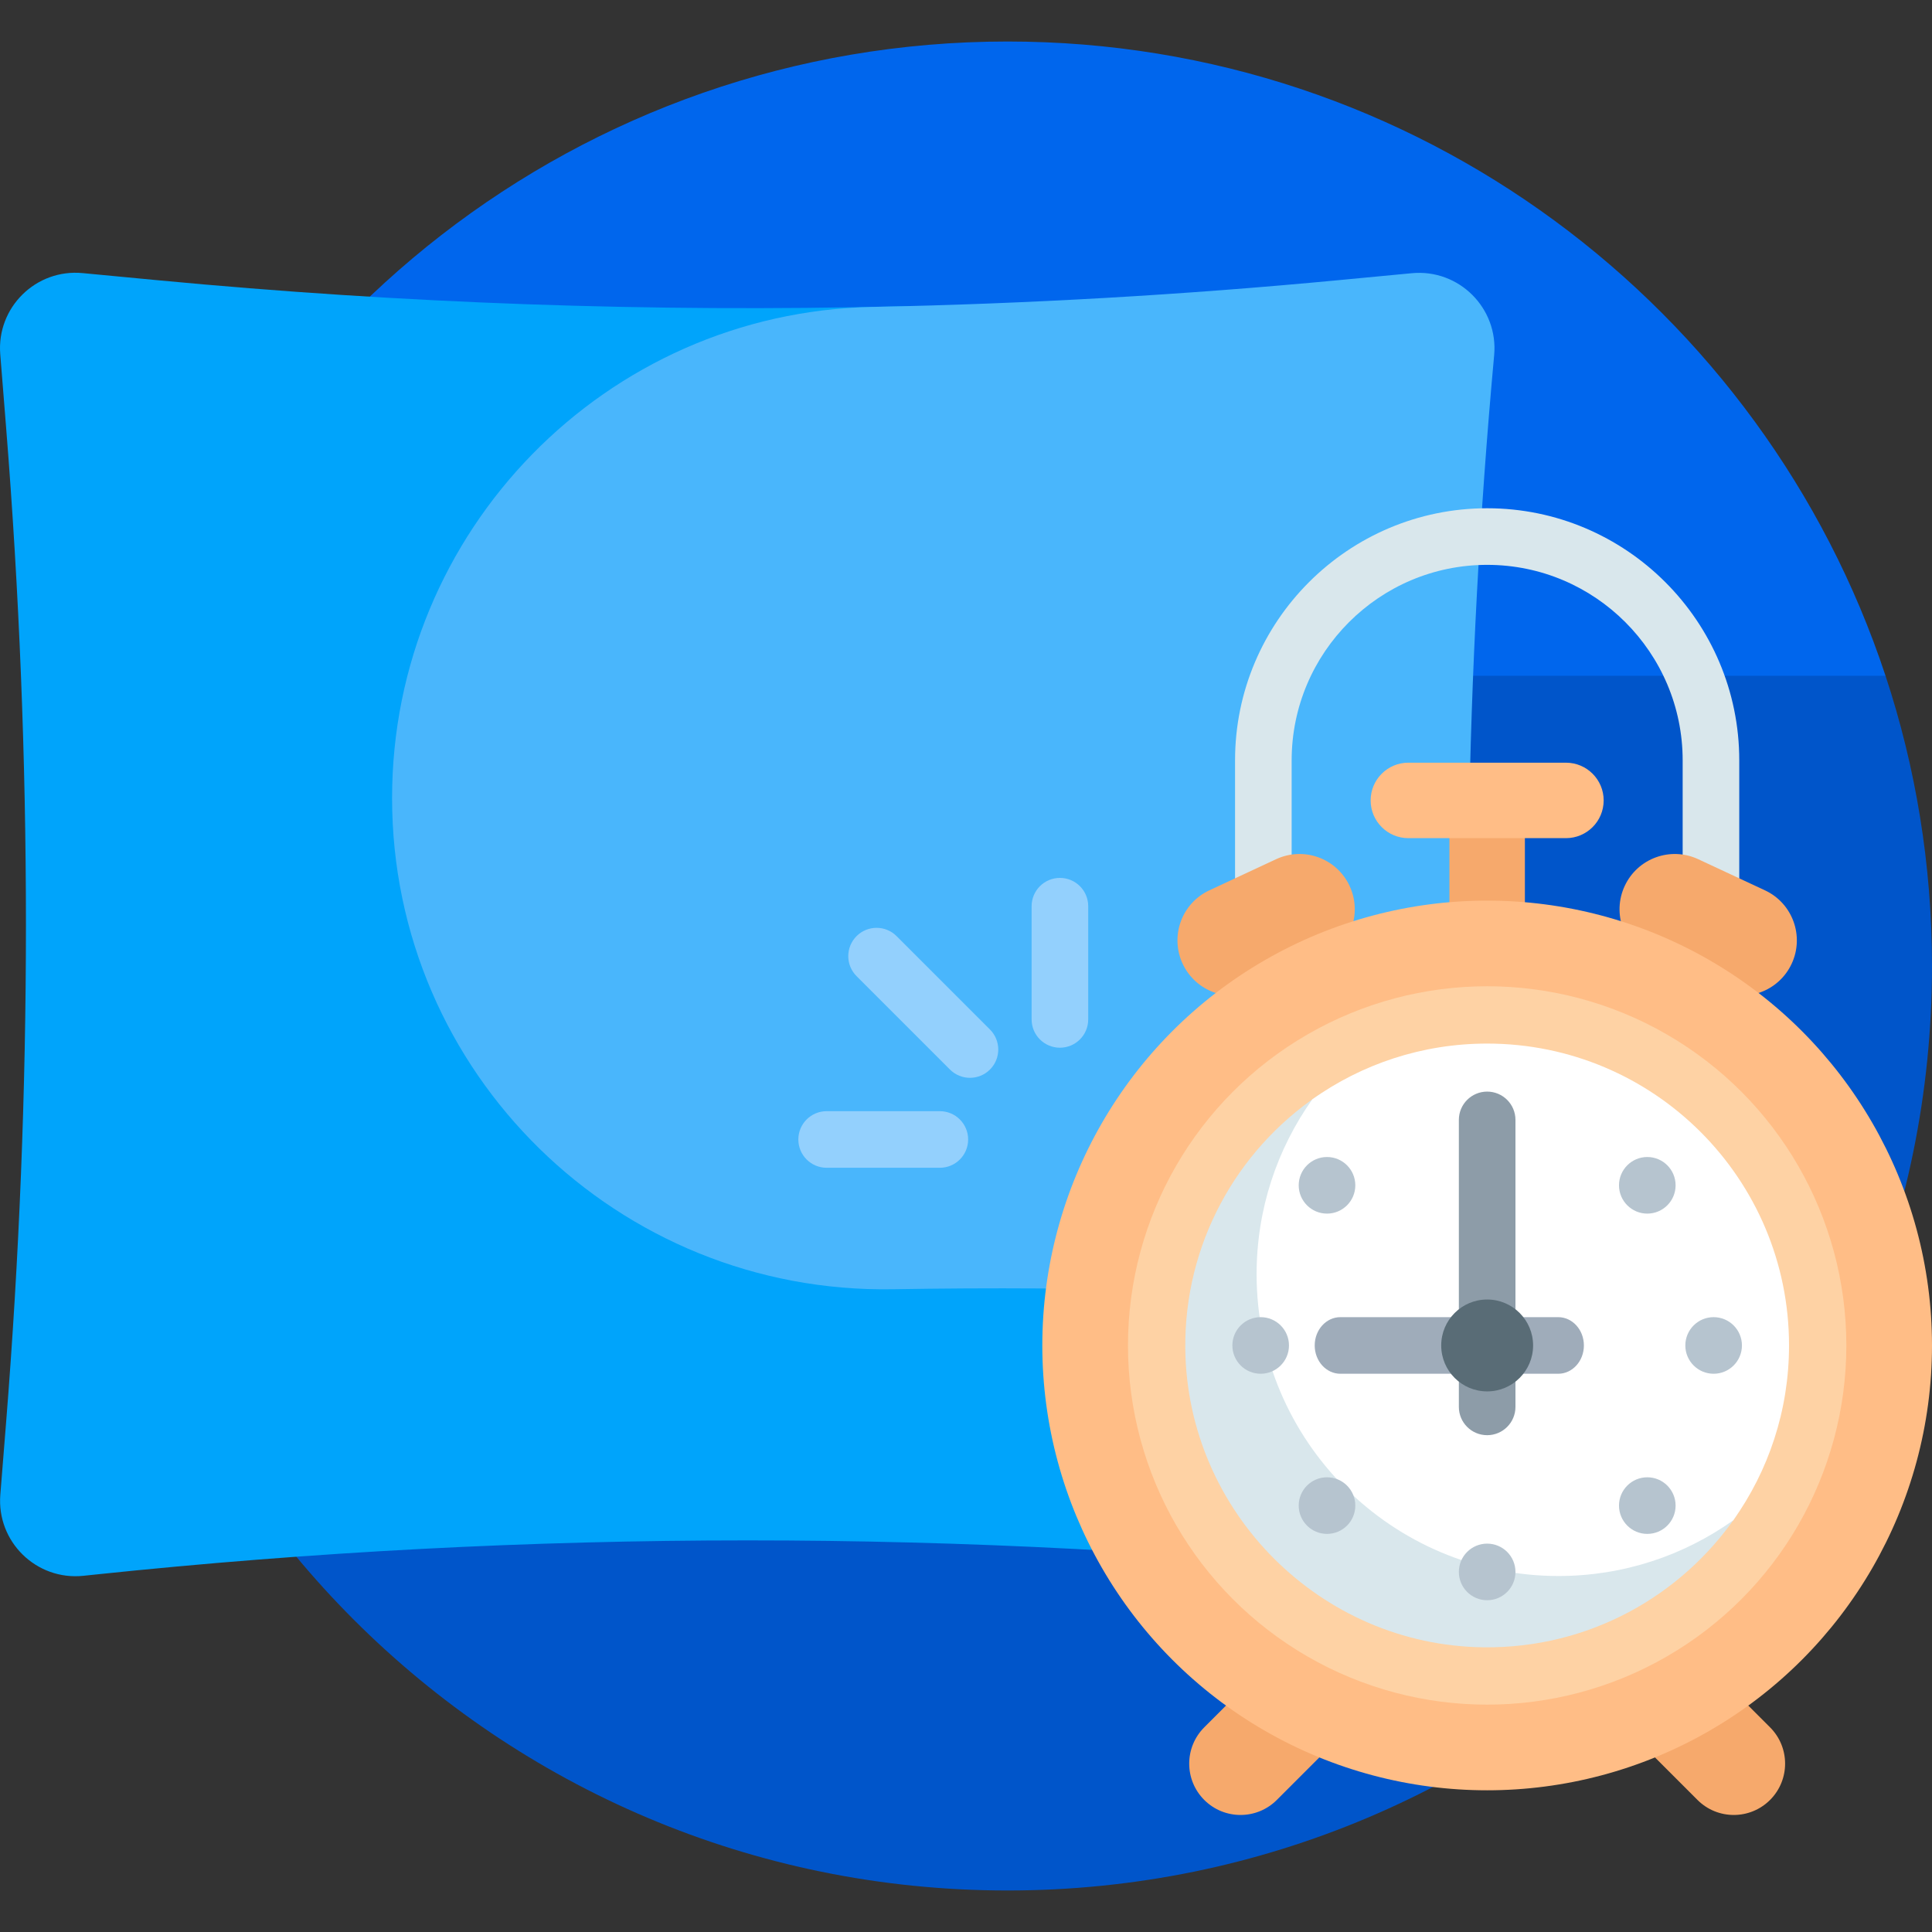
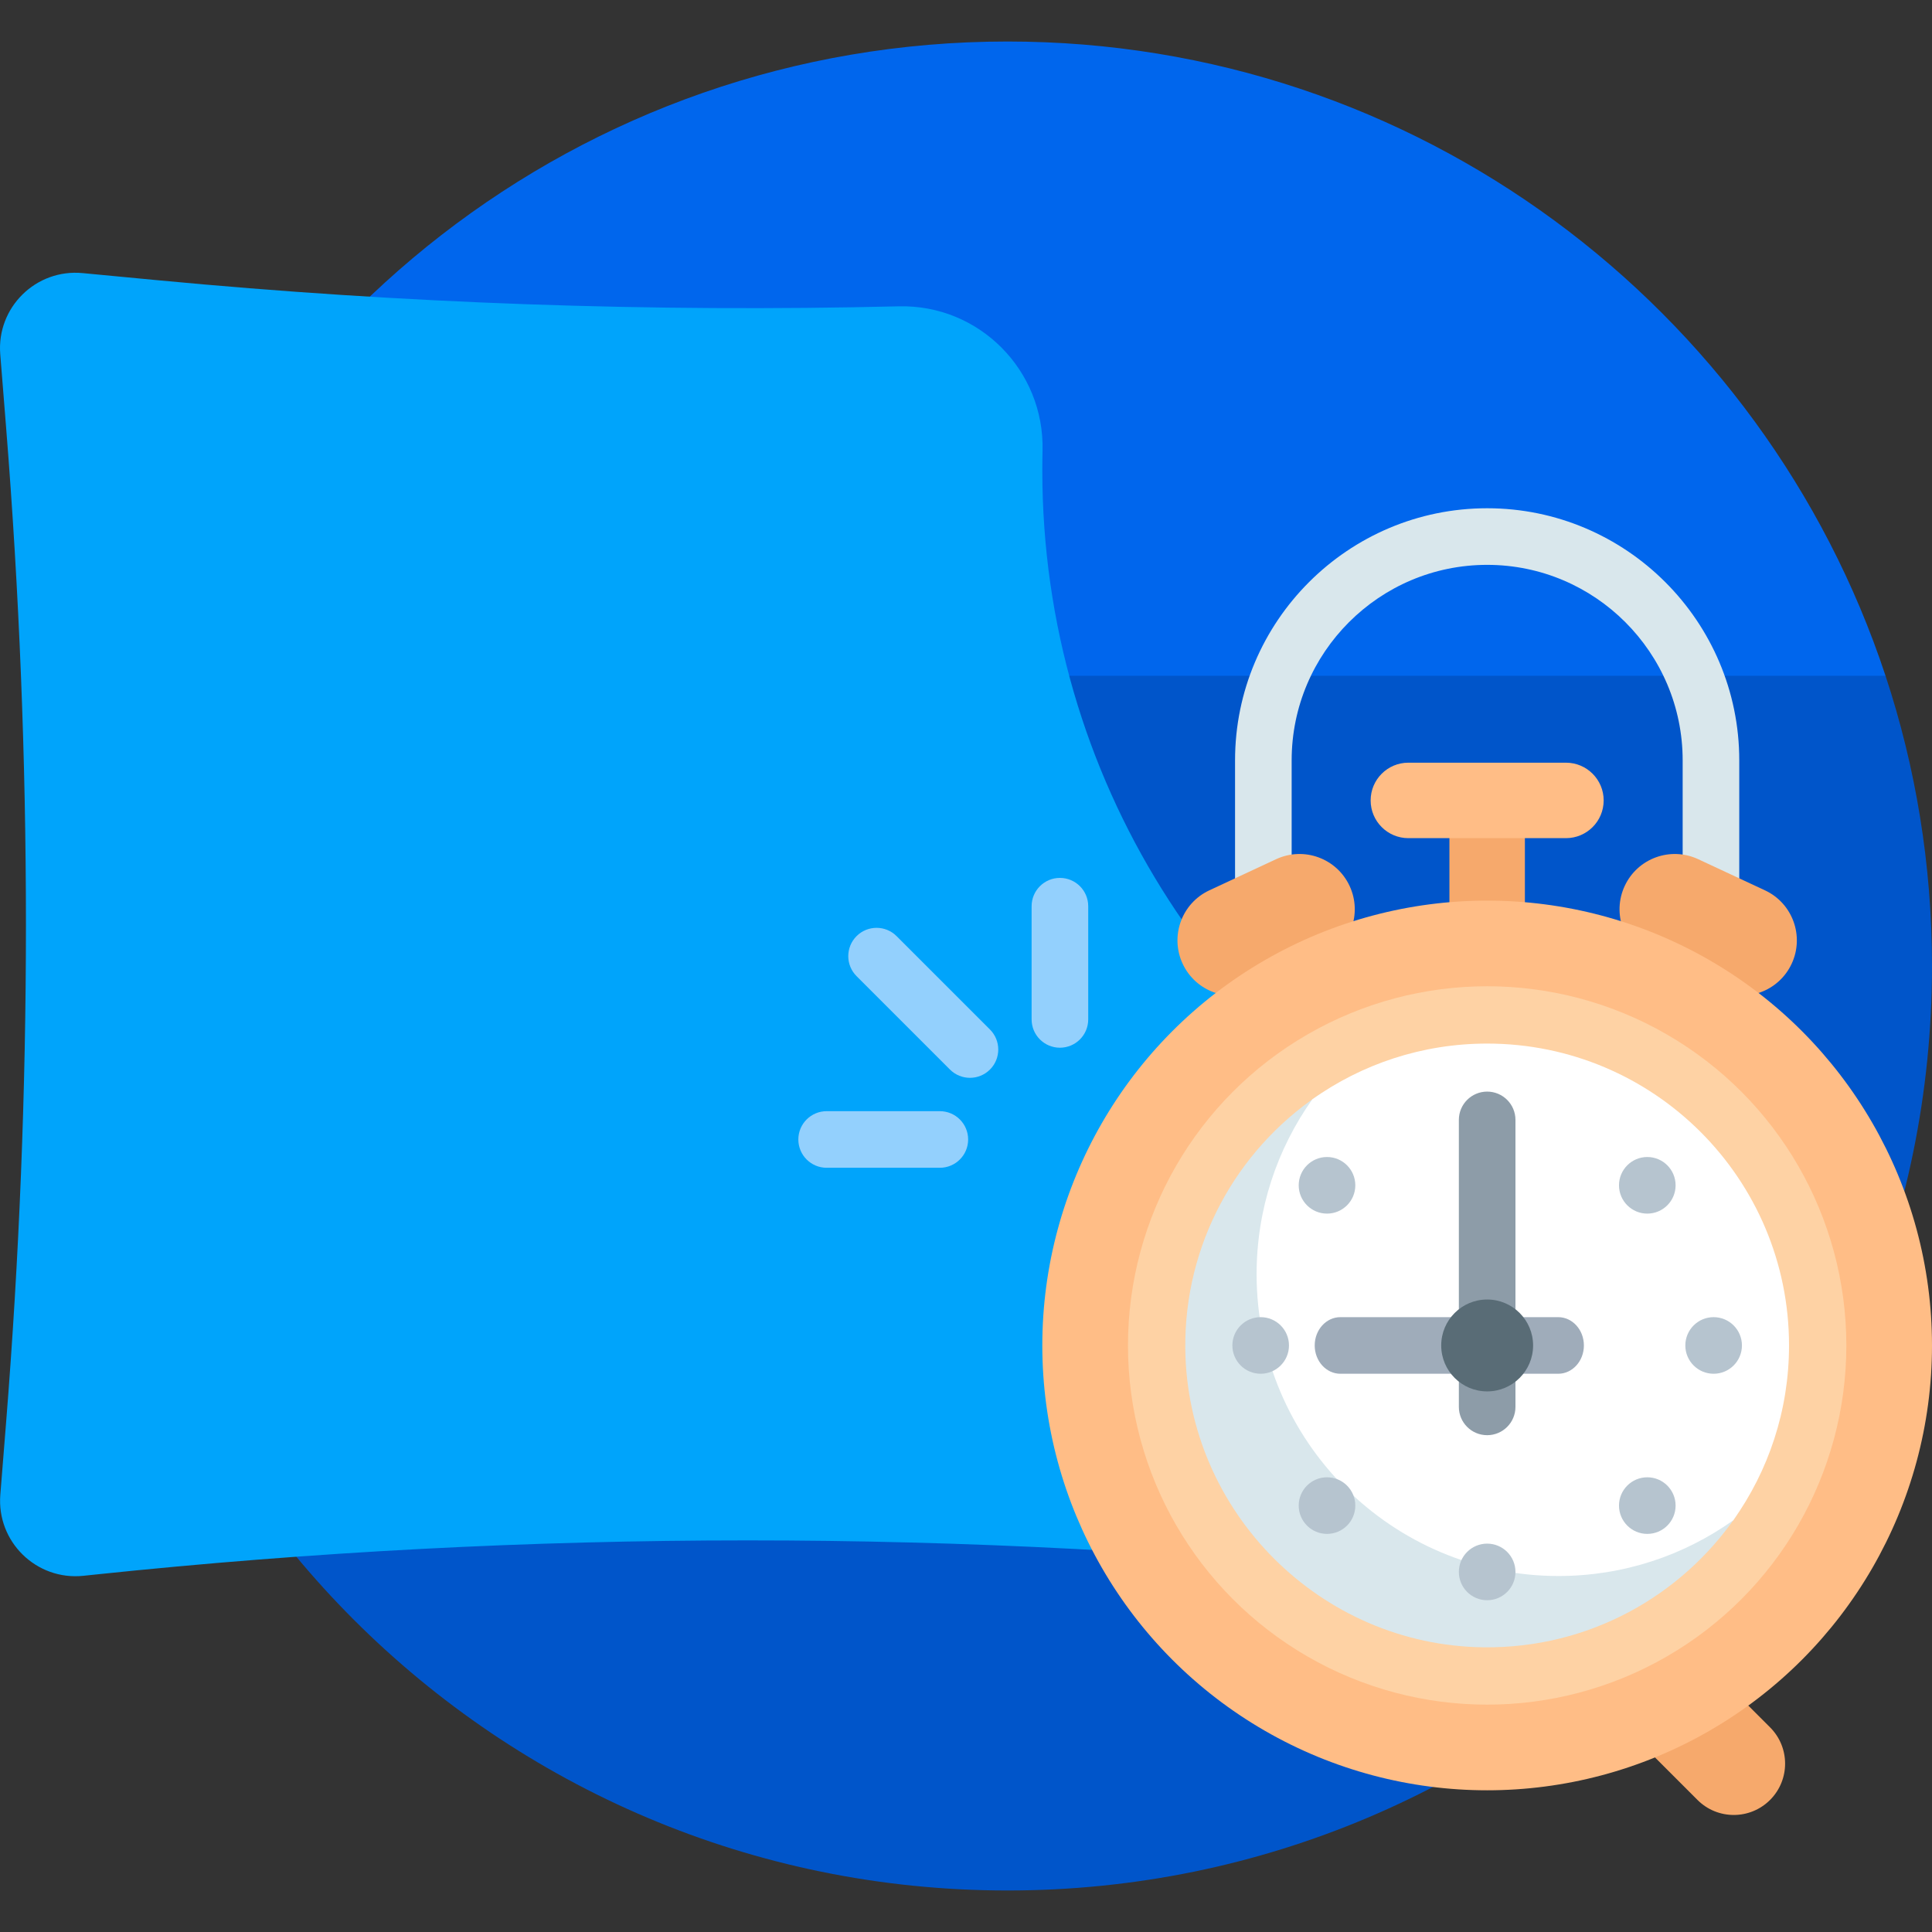
<svg xmlns="http://www.w3.org/2000/svg" id="Layer_1" enable-background="new 0 0 512 512" viewBox="0 0 512 512">
  <rect x="0" y="0" width="512" height="512" fill="#333333" stroke="none" />
  <g>
    <path d="m496.489 191.645c-.925-3.408-1.922-6.787-2.989-10.134-.258-.81 6.45-1.618 6.184-2.424-32.255-97.632-124.241-168.087-232.684-168.087-113.039 0-208.198 76.554-236.46 180.645z" fill="#0066ed" />
    <path d="m22 256c0 135.31 109.69 245 245 245s245-109.69 245-245c0-26.867-4.325-52.724-12.316-76.913h-465.368c-7.991 24.189-12.316 50.046-12.316 76.913z" fill="#0055ca" />
    <path d="m395.947 395.865c-2.563-28.034-4.409-56.117-5.54-84.222-67.803-34.867-114.184-105.524-114.184-187.014 0-1.737.021-3.469.063-5.196.517-21.304-16.793-38.767-38.097-38.251-65.581 1.586-131.232-.726-196.606-6.937l-19.69-1.87c-12.379-1.177-22.819 9.109-21.828 21.504l1.537 19.21c7.031 87.88 7.031 176.18 0 264.06l-1.518 18.97c-.998 12.476 9.578 22.793 22.025 21.486l3.163-.332c114.946-12.069 230.839-12.069 345.785 0l2.884.303c12.539 1.317 23.154-9.156 22.006-21.711z" fill="#00a4fb" />
-     <path d="m351.198 464.177-12.825 12.825c-5.312 5.312-13.925 5.312-19.237 0-5.312-5.312-5.312-13.925 0-19.237l12.825-12.825c5.312-5.312 13.925-5.312 19.237 0 5.312 5.312 5.312 13.925 0 19.237z" fill="#f6a96c" />
    <path d="m449.85 477.001-12.825-12.825c-5.312-5.312-5.312-13.925 0-19.237 5.312-5.312 13.925-5.312 19.237 0l12.825 12.825c5.312 5.312 5.312 13.925 0 19.237-5.313 5.312-13.925 5.312-19.237 0z" fill="#f6a96c" />
-     <path d="m374.157 72.401-19.411 1.844c-41.09 3.904-82.29 6.267-123.513 7.091-70.774 1.414-127.329 59.371-127.329 130.159 0 72.903 59.854 131.414 132.746 130.168 51.864-.887 103.76.663 155.515 4.651-5.139-83.929-3.879-168.153 3.781-251.938l.022-.244c1.139-12.476-9.34-22.916-21.811-21.731z" fill="#49b6fc" />
    <path d="m384.112 261.064v-41.753c0-5.523 4.477-10 10-10 5.523 0 10 4.477 10 10v41.753c0 5.523-4.477 10-10 10-5.523 0-10-4.478-10-10z" fill="#f6a96c" />
    <path d="m414.988 222.119h-41.753c-5.523 0-10-4.477-10-10 0-5.523 4.477-10 10-10h41.753c5.523 0 10 4.477 10 10 0 5.523-4.477 10-10 10z" fill="#ffbd86" />
    <path d="m453.422 299.919c-4.143 0-7.5-3.358-7.5-7.5v-90.916c0-28.568-23.241-51.811-51.81-51.811s-51.811 23.242-51.811 51.811v90.916c0 4.142-3.357 7.5-7.5 7.5s-7.5-3.358-7.5-7.5v-90.916c0-36.839 29.971-66.811 66.81-66.811 36.84 0 66.811 29.971 66.811 66.811v90.916c0 4.142-3.358 7.5-7.5 7.5z" fill="#d9e7ec" />
    <path d="m350.571 254.235-17.697 8.252c-7.33 3.418-16.043.247-19.461-7.083-3.418-7.33-.247-16.043 7.083-19.461l17.697-8.252c7.33-3.418 16.043-.247 19.461 7.083 3.419 7.329.247 16.043-7.083 19.461z" fill="#f6a96c" />
    <path d="m437.652 254.235 17.697 8.252c7.33 3.418 16.043.247 19.461-7.083 3.418-7.33.247-16.043-7.083-19.461l-17.697-8.252c-7.33-3.418-16.043-.247-19.461 7.083-3.418 7.329-.247 16.043 7.083 19.461z" fill="#f6a96c" />
    <circle cx="394.112" cy="356.559" fill="#ffbd86" r="117.888" />
    <circle cx="394.112" cy="356.559" fill="#fed2a4" r="95.189" />
    <path d="m423.88 404.192c-41.943-1.309-76.091-35.455-77.401-77.399-.371-11.869 1.845-23.18 6.125-33.412.922-2.203-1.587-4.277-3.559-2.93-21.323 14.564-35.238 39.175-34.929 67.017.48 43.229 35.855 78.605 79.085 79.086 27.779.309 52.342-13.543 66.919-34.784 1.381-2.012-.739-4.573-2.993-3.636-10.188 4.236-21.442 6.426-33.247 6.058z" fill="#d9e7ec" />
-     <path d="m394.112 276.559c-17.266 0-33.255 5.47-46.328 14.771-9.301 13.073-14.771 29.061-14.771 46.327 0 44.183 35.817 80 80 80 17.266 0 33.255-5.47 46.327-14.771 9.302-13.073 14.771-29.061 14.771-46.327.001-44.183-35.817-80-79.999-80z" fill="#fff" />
+     <path d="m394.112 276.559c-17.266 0-33.255 5.47-46.328 14.771-9.301 13.073-14.771 29.061-14.771 46.327 0 44.183 35.817 80 80 80 17.266 0 33.255-5.47 46.327-14.771 9.302-13.073 14.771-29.061 14.771-46.327.001-44.183-35.817-80-79.999-80" fill="#fff" />
    <path d="m394.112 380.34c-4.142 0-7.5-3.358-7.5-7.5v-76.055c0-4.142 3.358-7.5 7.5-7.5 4.142 0 7.5 3.358 7.5 7.5v76.055c0 4.143-3.358 7.5-7.5 7.5z" fill="#8d9ca8" />
    <path d="m348.412 356.559c0 4.142 3.045 7.5 6.801 7.5h57.734c3.756 0 6.801-3.358 6.801-7.5 0-4.142-3.045-7.5-6.801-7.5h-57.734c-3.756 0-6.801 3.358-6.801 7.5z" fill="#9facba" />
    <g fill="#b6c4cf">
      <circle cx="394.112" cy="416.577" r="7.5" />
      <circle cx="454.13" cy="356.559" r="7.5" />
      <circle cx="334.093" cy="356.559" r="7.5" />
      <circle cx="436.551" cy="398.998" r="7.5" />
      <circle cx="351.672" cy="314.119" r="7.5" />
      <circle cx="436.551" cy="314.119" r="7.5" />
      <circle cx="351.672" cy="398.998" r="7.5" />
    </g>
    <circle cx="394.112" cy="356.559" fill="#596c76" r="12.176" />
    <path d="m262.354 283.438c-2.929 2.929-7.678 2.929-10.607 0l-24.749-24.749c-2.929-2.929-2.929-7.678 0-10.607 2.929-2.929 7.678-2.929 10.607 0l24.749 24.749c2.929 2.929 2.929 7.678 0 10.607z" fill="#93d0fd" />
    <path d="m256.569 301.973c0 4.142-3.358 7.5-7.5 7.5h-30c-4.142 0-7.5-3.358-7.5-7.5 0-4.142 3.358-7.5 7.5-7.5h30c4.142 0 7.5 3.358 7.5 7.5z" fill="#93d0fd" />
    <path d="m280.889 277.654c4.142 0 7.5-3.358 7.5-7.5v-30c0-4.142-3.358-7.5-7.5-7.5-4.142 0-7.5 3.358-7.5 7.5v30c0 4.142 3.358 7.5 7.5 7.5z" fill="#93d0fd" />
  </g>
  <g />
  <g />
  <g />
  <g />
  <g />
  <g />
  <g />
  <g />
  <g />
  <g />
  <g />
  <g />
  <g />
  <g />
  <g />
</svg>